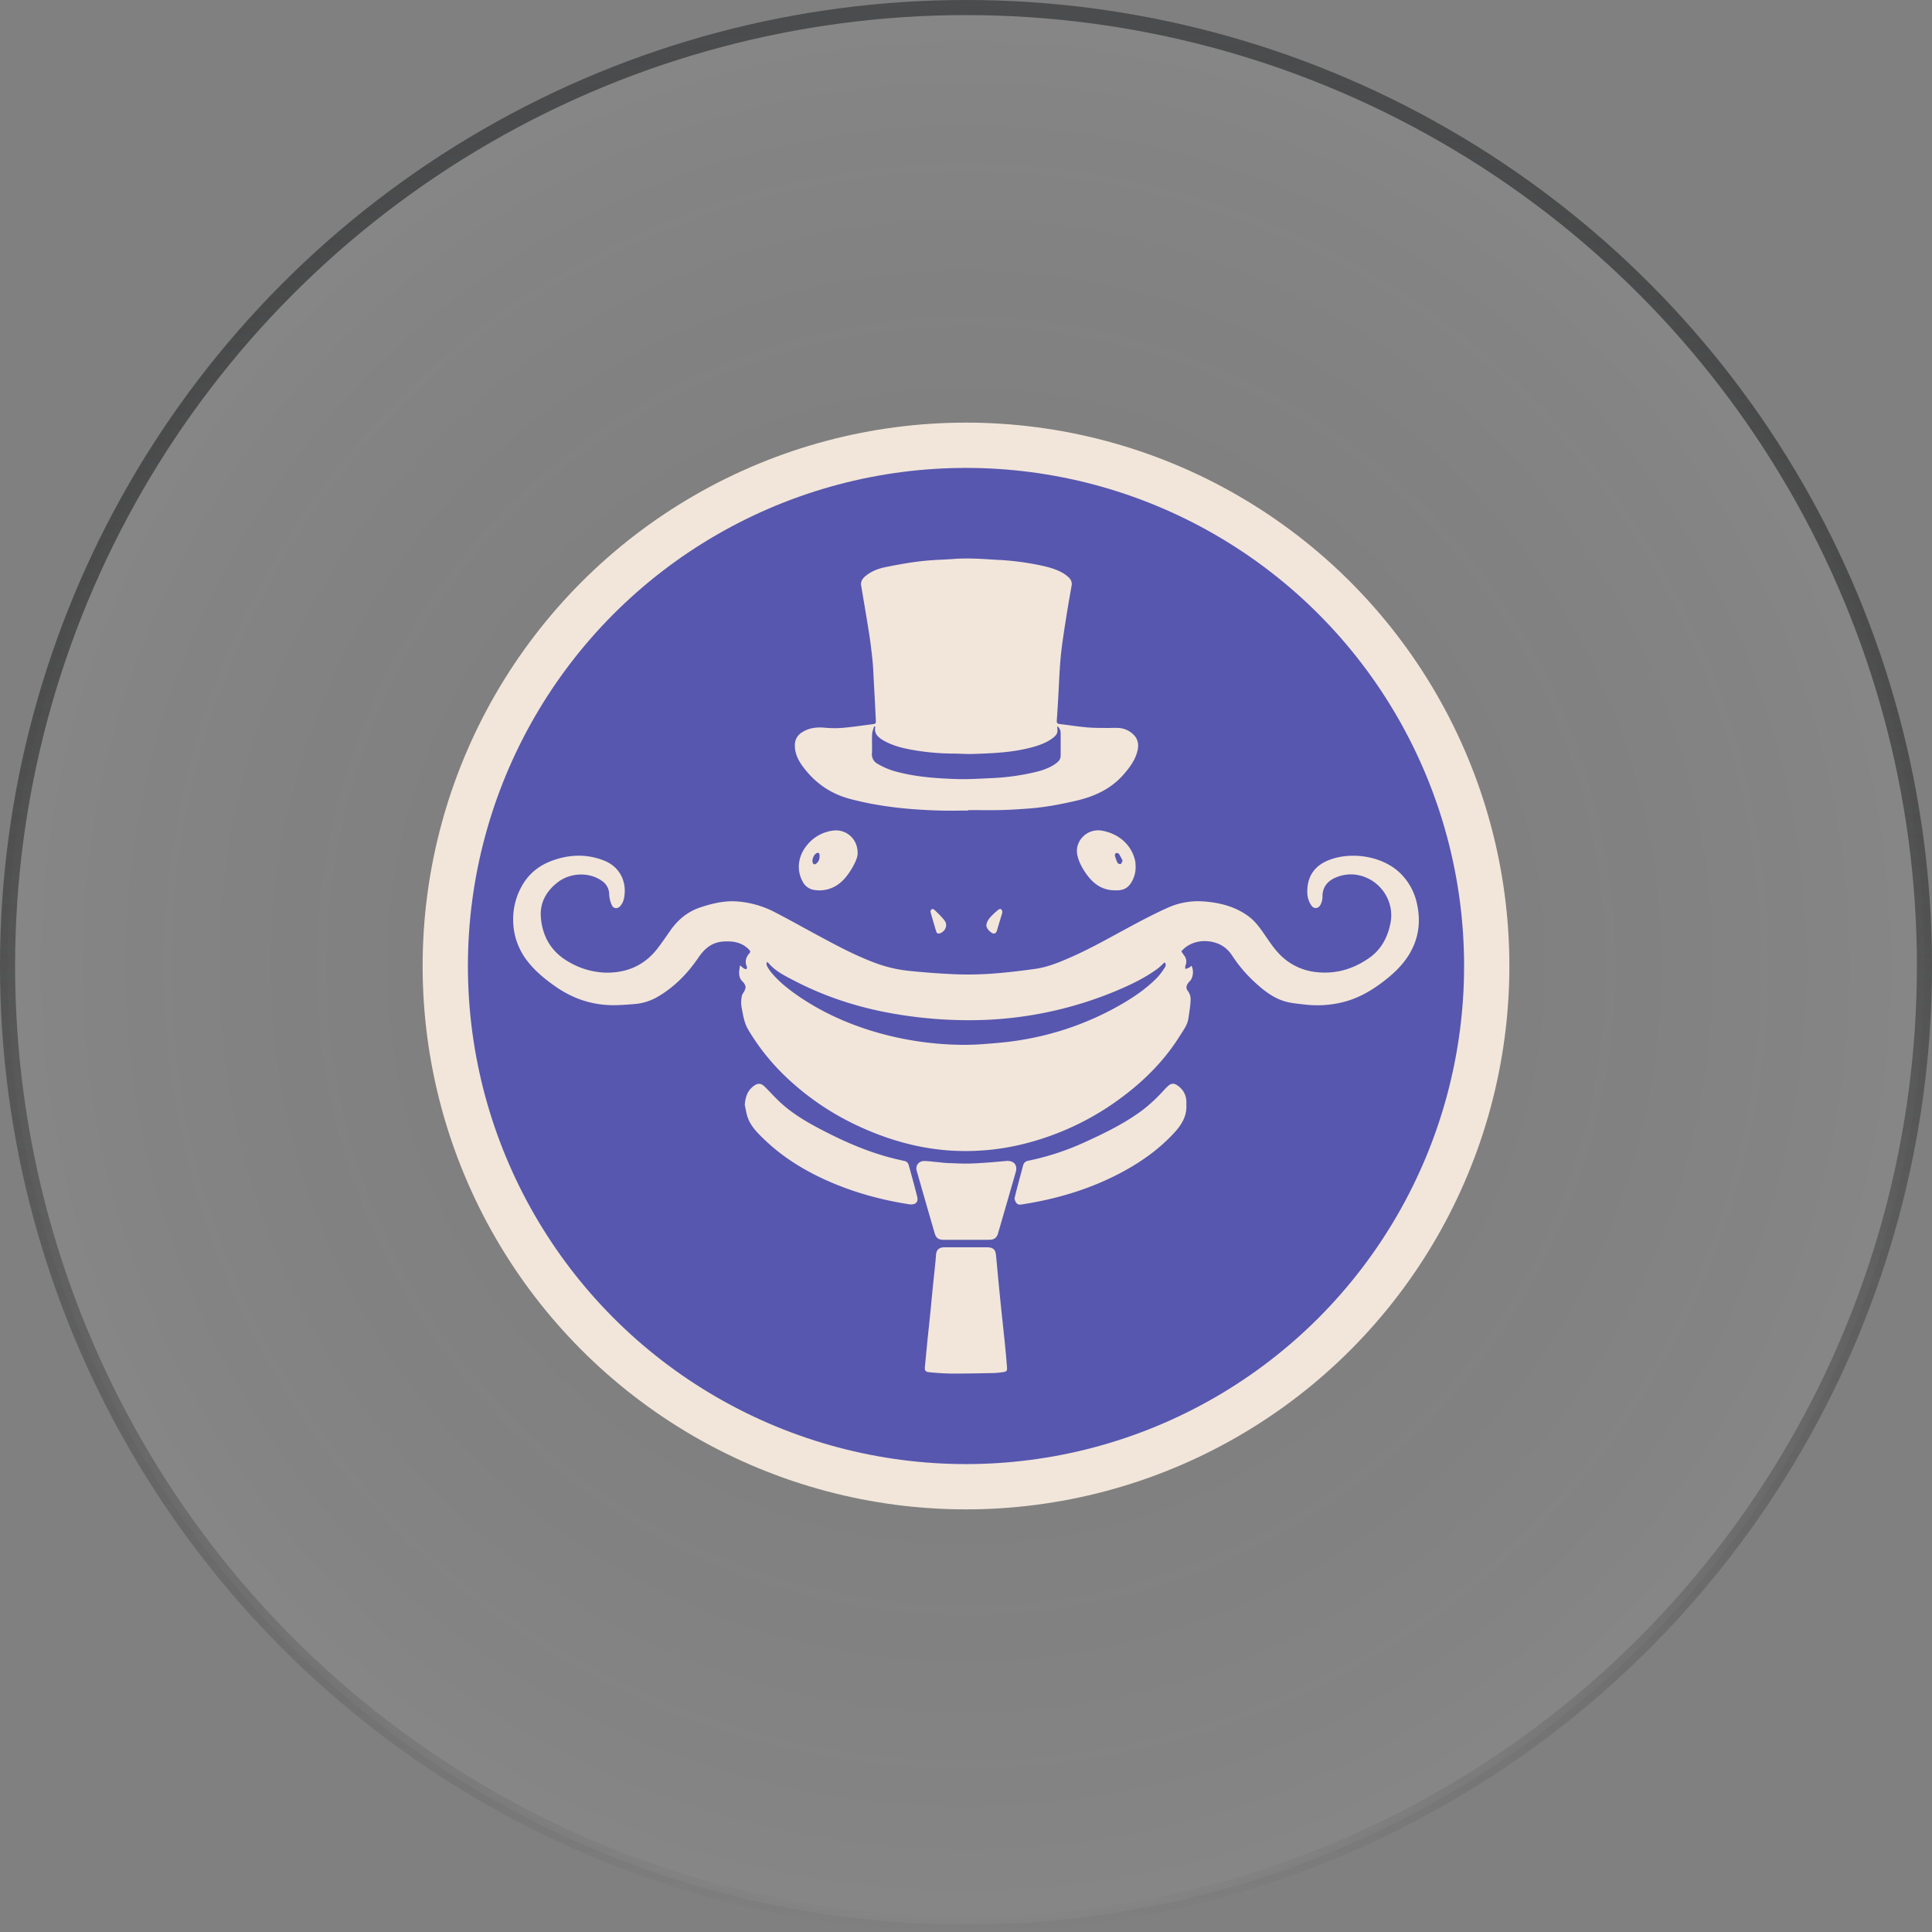
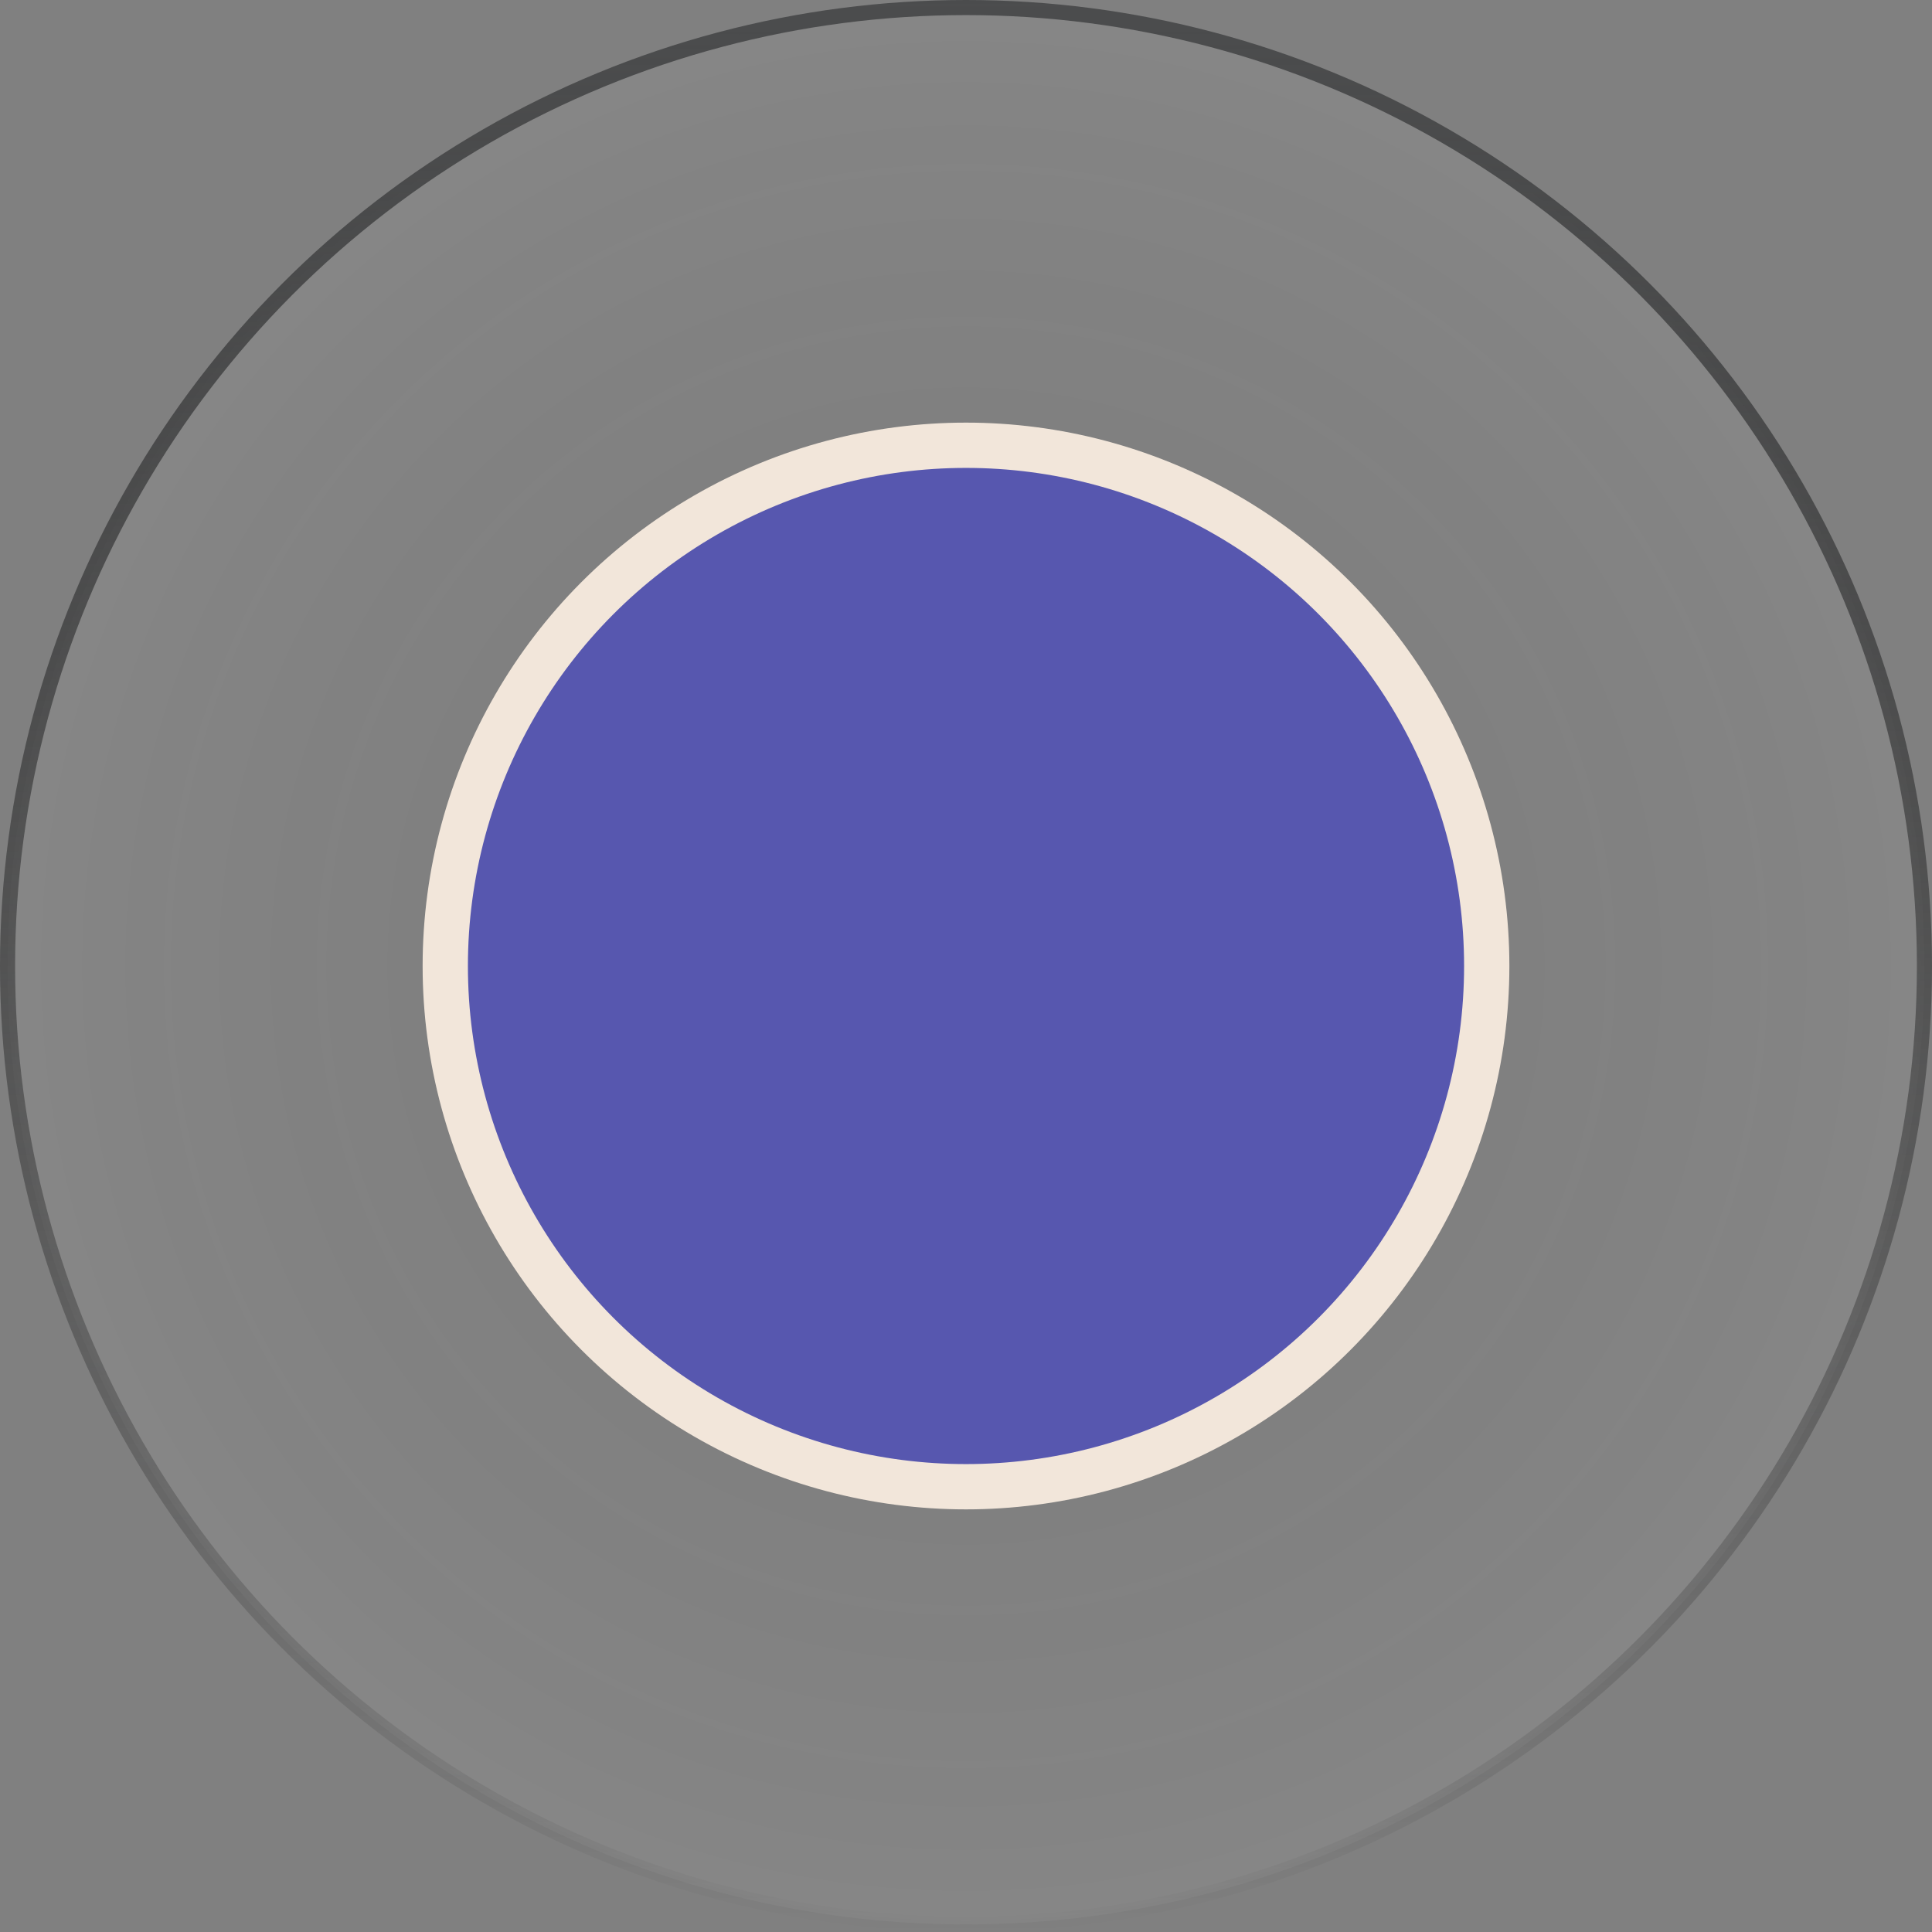
<svg xmlns="http://www.w3.org/2000/svg" width="64" height="64" fill="none" viewBox="0 0 64 64">
  <rect x="0" y="0" width="64" height="64" fill="#808080" stroke="none" />
  <circle cx="32" cy="32" r="31.75" fill="url(#a)" fill-opacity=".05" stroke="url(#b)" stroke-width=".5" />
  <circle cx="32" cy="32" r="18" fill="#F2E6DA" />
  <circle cx="32" cy="32" r="16.5" fill="#5757AF" />
-   <path fill="#F2E6DA" fill-rule="evenodd" d="m31.776 26.852.298-.001v-.016l.339.001c.26.002.522.003.783-.003.304-.007.607-.029.91-.052.523-.04 1.037-.138 1.547-.257.614-.143 1.157-.394 1.574-.876.199-.23.376-.467.45-.764.055-.213.026-.41-.148-.567a.755.755 0 0 0-.426-.198c-.097-.01-.194-.008-.292-.006-.055.002-.11.003-.166.002l-.157-.002a5.326 5.326 0 0 1-.473-.017 13.01 13.01 0 0 1-.557-.066c-.119-.016-.237-.032-.356-.045-.076-.009-.1-.041-.095-.115.017-.228.03-.457.044-.685l.009-.159c.008-.131.014-.262.02-.394.015-.288.03-.576.057-.863.033-.351.087-.7.14-1.05l.012-.075c.064-.415.136-.829.209-1.243a.28.28 0 0 0-.088-.265 1.054 1.054 0 0 0-.197-.152c-.228-.132-.482-.199-.739-.254a9.001 9.001 0 0 0-1.349-.18L33 18.544c-.469-.031-.938-.063-1.409-.028-.135.01-.27.017-.405.024a10 10 0 0 0-.693.052c-.394.047-.785.118-1.173.197-.23.048-.45.134-.637.283-.105.084-.18.185-.156.327l.083.492c.061.36.122.72.178 1.081.048.305.085.61.116.917.017.16.024.321.032.482l.008.16.007.119c.021.397.043.794.061 1.191.007.134.002.134-.13.152h-.002l-.282.037c-.225.031-.45.061-.676.08-.2.017-.402.015-.603-.004-.267-.024-.518.005-.745.15a.485.485 0 0 0-.243.427c-.005.264.104.49.253.695.396.542.913.913 1.584 1.09.97.256 1.957.354 2.956.382.217.006.434.005.652.003Zm-2.82-2.791.035.009a.086.086 0 0 1 .002.025c-.036.206.09.323.248.419.296.177.625.262.96.323a8.03 8.03 0 0 0 1.401.127c.085 0 .17.003.255.007.117.004.234.009.35.005.65-.02 1.3-.045 1.934-.209.231-.06.456-.135.657-.265a.923.923 0 0 0 .109-.08c.082-.067.137-.146.12-.26a.82.82 0 0 1 0-.11c.076.07.108.143.108.227.001.253.002.506 0 .76-.001.138-.102.216-.204.284-.222.148-.479.22-.738.277-.44.098-.889.157-1.34.176l-.243.012c-.322.015-.645.03-.967.018-.7-.026-1.401-.077-2.077-.28a2.526 2.526 0 0 1-.497-.225.349.349 0 0 1-.185-.34c.005-.106.004-.213.003-.32-.001-.108-.002-.216.003-.324.002-.059.022-.117.041-.176a.741.741 0 0 0 .025-.08Zm-4.389 7.96-.05-.042c-.041.212-.071.393.093.548.041.04.07.089.084.143.01.042-.007.095-.025.137a.453.453 0 0 1-.04.072c-.02.03-.04.06-.049.094a1.001 1.001 0 0 0-.005.444l.015.079c.04.212.08.42.197.615a7.297 7.297 0 0 0 1.132 1.45 8.85 8.85 0 0 0 2.536 1.751c1.226.567 2.509.872 3.874.81.482-.02.96-.085 1.43-.192a9.06 9.06 0 0 0 3.512-1.663c.725-.555 1.348-1.202 1.827-1.975l.06-.093c.09-.14.183-.283.207-.451l.007-.044.012-.08c.025-.164.05-.33.057-.495a.471.471 0 0 0-.086-.295c-.063-.08-.063-.142-.03-.215a.456.456 0 0 1 .087-.114l.01-.011c.105-.112.131-.373.043-.502a.461.461 0 0 0-.024.022.203.203 0 0 1-.049.04.978.978 0 0 1-.127.046l-.001-.037a.165.165 0 0 1 .005-.078.317.317 0 0 0-.042-.332l-.065-.094-.029-.043c.204-.244.533-.365.867-.337.356.03.63.187.82.48.208.319.455.61.736.87.302.278.625.537 1.032.65.177.049.363.068.548.088l.128.014c.38.041.767.02 1.14-.064.514-.112.961-.357 1.374-.667.337-.252.645-.532.872-.887.334-.522.422-1.087.297-1.686a2.002 2.002 0 0 0-.534-1.024c-.582-.59-1.61-.752-2.363-.473-.558.207-.782.629-.739 1.172a.77.77 0 0 0 .128.341c.085.129.243.11.308-.03a.556.556 0 0 0 .061-.237c-.007-.35.177-.561.496-.679a1.26 1.26 0 0 1 .877-.005c.63.224 1.007.881.882 1.528-.092.474-.304.883-.713 1.168-.51.355-1.077.53-1.71.468a1.97 1.97 0 0 1-1.166-.51c-.21-.192-.367-.421-.525-.651l-.047-.068-.024-.035c-.147-.212-.298-.424-.51-.581-.452-.337-.981-.467-1.536-.503a2.458 2.458 0 0 0-1.17.221c-.424.191-.836.408-1.245.628l-.37.2c-.524.287-1.049.573-1.598.813-.375.164-.755.32-1.164.376-.485.068-.972.125-1.461.16-.4.027-.8.032-1.2.017a25.04 25.04 0 0 1-1.45-.106 4.476 4.476 0 0 1-1.074-.23c-.7-.248-1.351-.596-2-.947l-.44-.239c-.327-.18-.654-.358-.986-.53a3.22 3.22 0 0 0-1.258-.36c-.413-.03-.806.063-1.196.19-.436.142-.76.412-1.014.774-.035.05-.07.098-.103.148-.105.15-.21.3-.322.446-.412.535-.97.797-1.652.802a2.552 2.552 0 0 1-1.266-.344c-.593-.329-.894-.843-.946-1.488-.039-.475.174-.864.553-1.158.414-.323 1.03-.349 1.446-.066a.538.538 0 0 1 .264.465.94.94 0 0 0 .088.354c.051.118.188.132.274.034a.545.545 0 0 0 .118-.214c.123-.495-.061-1.063-.65-1.296-.568-.226-1.143-.206-1.712 0-.415.15-.748.405-.974.78a2.238 2.238 0 0 0-.32 1.317c.025.45.19.88.47 1.237.255.327.572.588.91.826.59.416 1.246.638 1.977.63.216-.003.433-.019.649-.037a1.8 1.8 0 0 0 .73-.215c.583-.327 1.032-.79 1.4-1.33.198-.29.438-.498.81-.526.325-.023.625.02.862.267.044.045.055.075.011.124-.115.131-.156.276-.082.442.006.015.003.034-.001.053a.234.234 0 0 0-.005.026.353.353 0 0 0-.027-.002.124.124 0 0 1-.056-.012.676.676 0 0 1-.085-.066Zm14.01-.141-.08.075a1.46 1.46 0 0 1-.174.151c-.413.297-.87.516-1.34.714a12.573 12.573 0 0 1-4.4.967 14.423 14.423 0 0 1-2.977-.207c-1.16-.2-2.267-.557-3.308-1.1l-.053-.027c-.288-.15-.578-.3-.791-.554-.005-.006-.013-.01-.027-.016l-.032-.017v.05c0 .028-.002.052.008.07.038.077.084.15.137.217.277.336.62.601.981.843.924.618 1.942 1.028 3.027 1.285.657.154 1.327.245 2 .272.338.015.676.01 1.013-.015.444-.033.89-.07 1.327-.147a9.766 9.766 0 0 0 3.172-1.122c.468-.265.914-.563 1.288-.95a2.06 2.06 0 0 0 .214-.283l.029-.044c.033-.05.039-.11-.013-.162Zm-6.573 9.439h.688c.205 0 .284.07.303.268l.035.368a107.073 107.073 0 0 0 .185 1.858l.068.647c.028.277.054.555.075.833.009.12-.014.144-.138.162-.11.016-.22.026-.332.03l-.142.002c-.42.008-.84.016-1.26.014a8.064 8.064 0 0 1-.711-.046c-.122-.011-.149-.063-.137-.18.016-.15.03-.302.044-.453l.035-.362.053-.508.05-.481c.015-.149.03-.298.043-.447l.034-.351.046-.441.039-.382a7.3 7.3 0 0 0 .024-.272c.009-.172.099-.258.274-.259h.724Zm-7.053-5.332c-.202.158-.26.374-.28.615.01.043.018.087.027.13.02.098.039.196.072.29.099.276.302.486.51.688.691.674 1.51 1.156 2.407 1.522.779.318 1.59.531 2.423.66.207.032.32-.061.274-.247a31.925 31.925 0 0 0-.217-.815v-.001l-.067-.242a.179.179 0 0 0-.145-.13 10.837 10.837 0 0 1-.264-.06c-.836-.197-1.617-.53-2.374-.919-.54-.277-1.067-.576-1.508-.996-.093-.088-.181-.18-.27-.273-.066-.069-.132-.138-.2-.205-.132-.131-.24-.132-.388-.017Zm14.348.607c.025.38-.162.672-.409.94-.484.523-1.058.936-1.687 1.276-1.032.56-2.14.896-3.301 1.08l-.018.003c-.078.013-.157.026-.21-.038-.039-.047-.074-.126-.062-.179.069-.285.145-.567.221-.85l.06-.226c.024-.085.083-.133.171-.15a8.62 8.62 0 0 0 1.898-.626c.616-.28 1.222-.577 1.774-.969.287-.203.541-.441.78-.697l.03-.033c.048-.053.097-.105.15-.152.103-.091.191-.095.303-.02.23.156.32.375.3.641Zm-8.031 4.477h.91l.592-.001c.159 0 .249-.066.291-.212.197-.679.393-1.357.588-2.036.067-.235-.072-.385-.32-.363-.38.035-.761.068-1.142.083-.203.009-.408 0-.612-.008l-.183-.007a3.202 3.202 0 0 1-.218-.018 6.825 6.825 0 0 0-.24-.024 3.877 3.877 0 0 0-.305-.025c-.188-.007-.312.148-.262.323.196.688.394 1.375.593 2.062.048.168.13.226.308.226ZM28.41 28.288c-.007.147-.123.387-.275.613-.173.257-.388.464-.7.554a1.065 1.065 0 0 1-.473.024.508.508 0 0 1-.374-.278c-.21-.38-.154-.844.145-1.204a1.32 1.32 0 0 1 .865-.483c.4-.055.827.246.812.774Zm-1.26.068c0-.092-.029-.125-.1-.093-.09.042-.165.225-.128.315.023.057.06.07.111.034.082-.06.117-.14.116-.256Zm10.339.856a.977.977 0 0 0 .127-.573.838.838 0 0 0-.012-.118c-.113-.522-.529-.901-1.098-1.004-.491-.088-.922.345-.816.817.051.226.16.424.292.612.219.311.502.53.902.546.266.011.45-.017.605-.28Zm-.333-.766c.01.022.022.043.033.065a.615.615 0 0 0-.026.051c-.014.032-.025.057-.042.061-.03.007-.09-.018-.103-.046a1.152 1.152 0 0 1-.087-.241c-.006-.022.02-.072.04-.077.028-.008.08.005.095.026.034.051.062.106.09.161Zm-4.483 2.21c.014-.132.09-.229.175-.317.07-.072.145-.14.225-.204.02-.017.069-.03.085-.019a.13.13 0 0 1 .045.089.23.23 0 0 1-.018.087 28.686 28.686 0 0 1-.063.21c-.031.103-.063.207-.092.31-.033.118-.107.147-.205.07-.076-.059-.138-.13-.152-.225Zm-1.845-.48-.008.017.053.187c.049.169.094.33.145.489.016.051.067.069.127.046.17-.065.257-.268.152-.41-.077-.106-.172-.199-.267-.292a9.573 9.573 0 0 1-.072-.07c-.02-.02-.072-.037-.092-.026-.02.011-.03.038-.038.058Z" clip-rule="evenodd" />
  <defs>
    <radialGradient id="a" cx="0" cy="0" r="1" gradientTransform="matrix(0 32 -32 0 32 32)" gradientUnits="userSpaceOnUse">
      <stop stop-opacity="0" />
      <stop offset="1" stop-color="#fff" />
    </radialGradient>
    <linearGradient id="b" x1="32" x2="32" y1="0" y2="64" gradientUnits="userSpaceOnUse">
      <stop stop-color="#4B4C4D" />
      <stop offset="1" stop-opacity="0" />
    </linearGradient>
  </defs>
</svg>